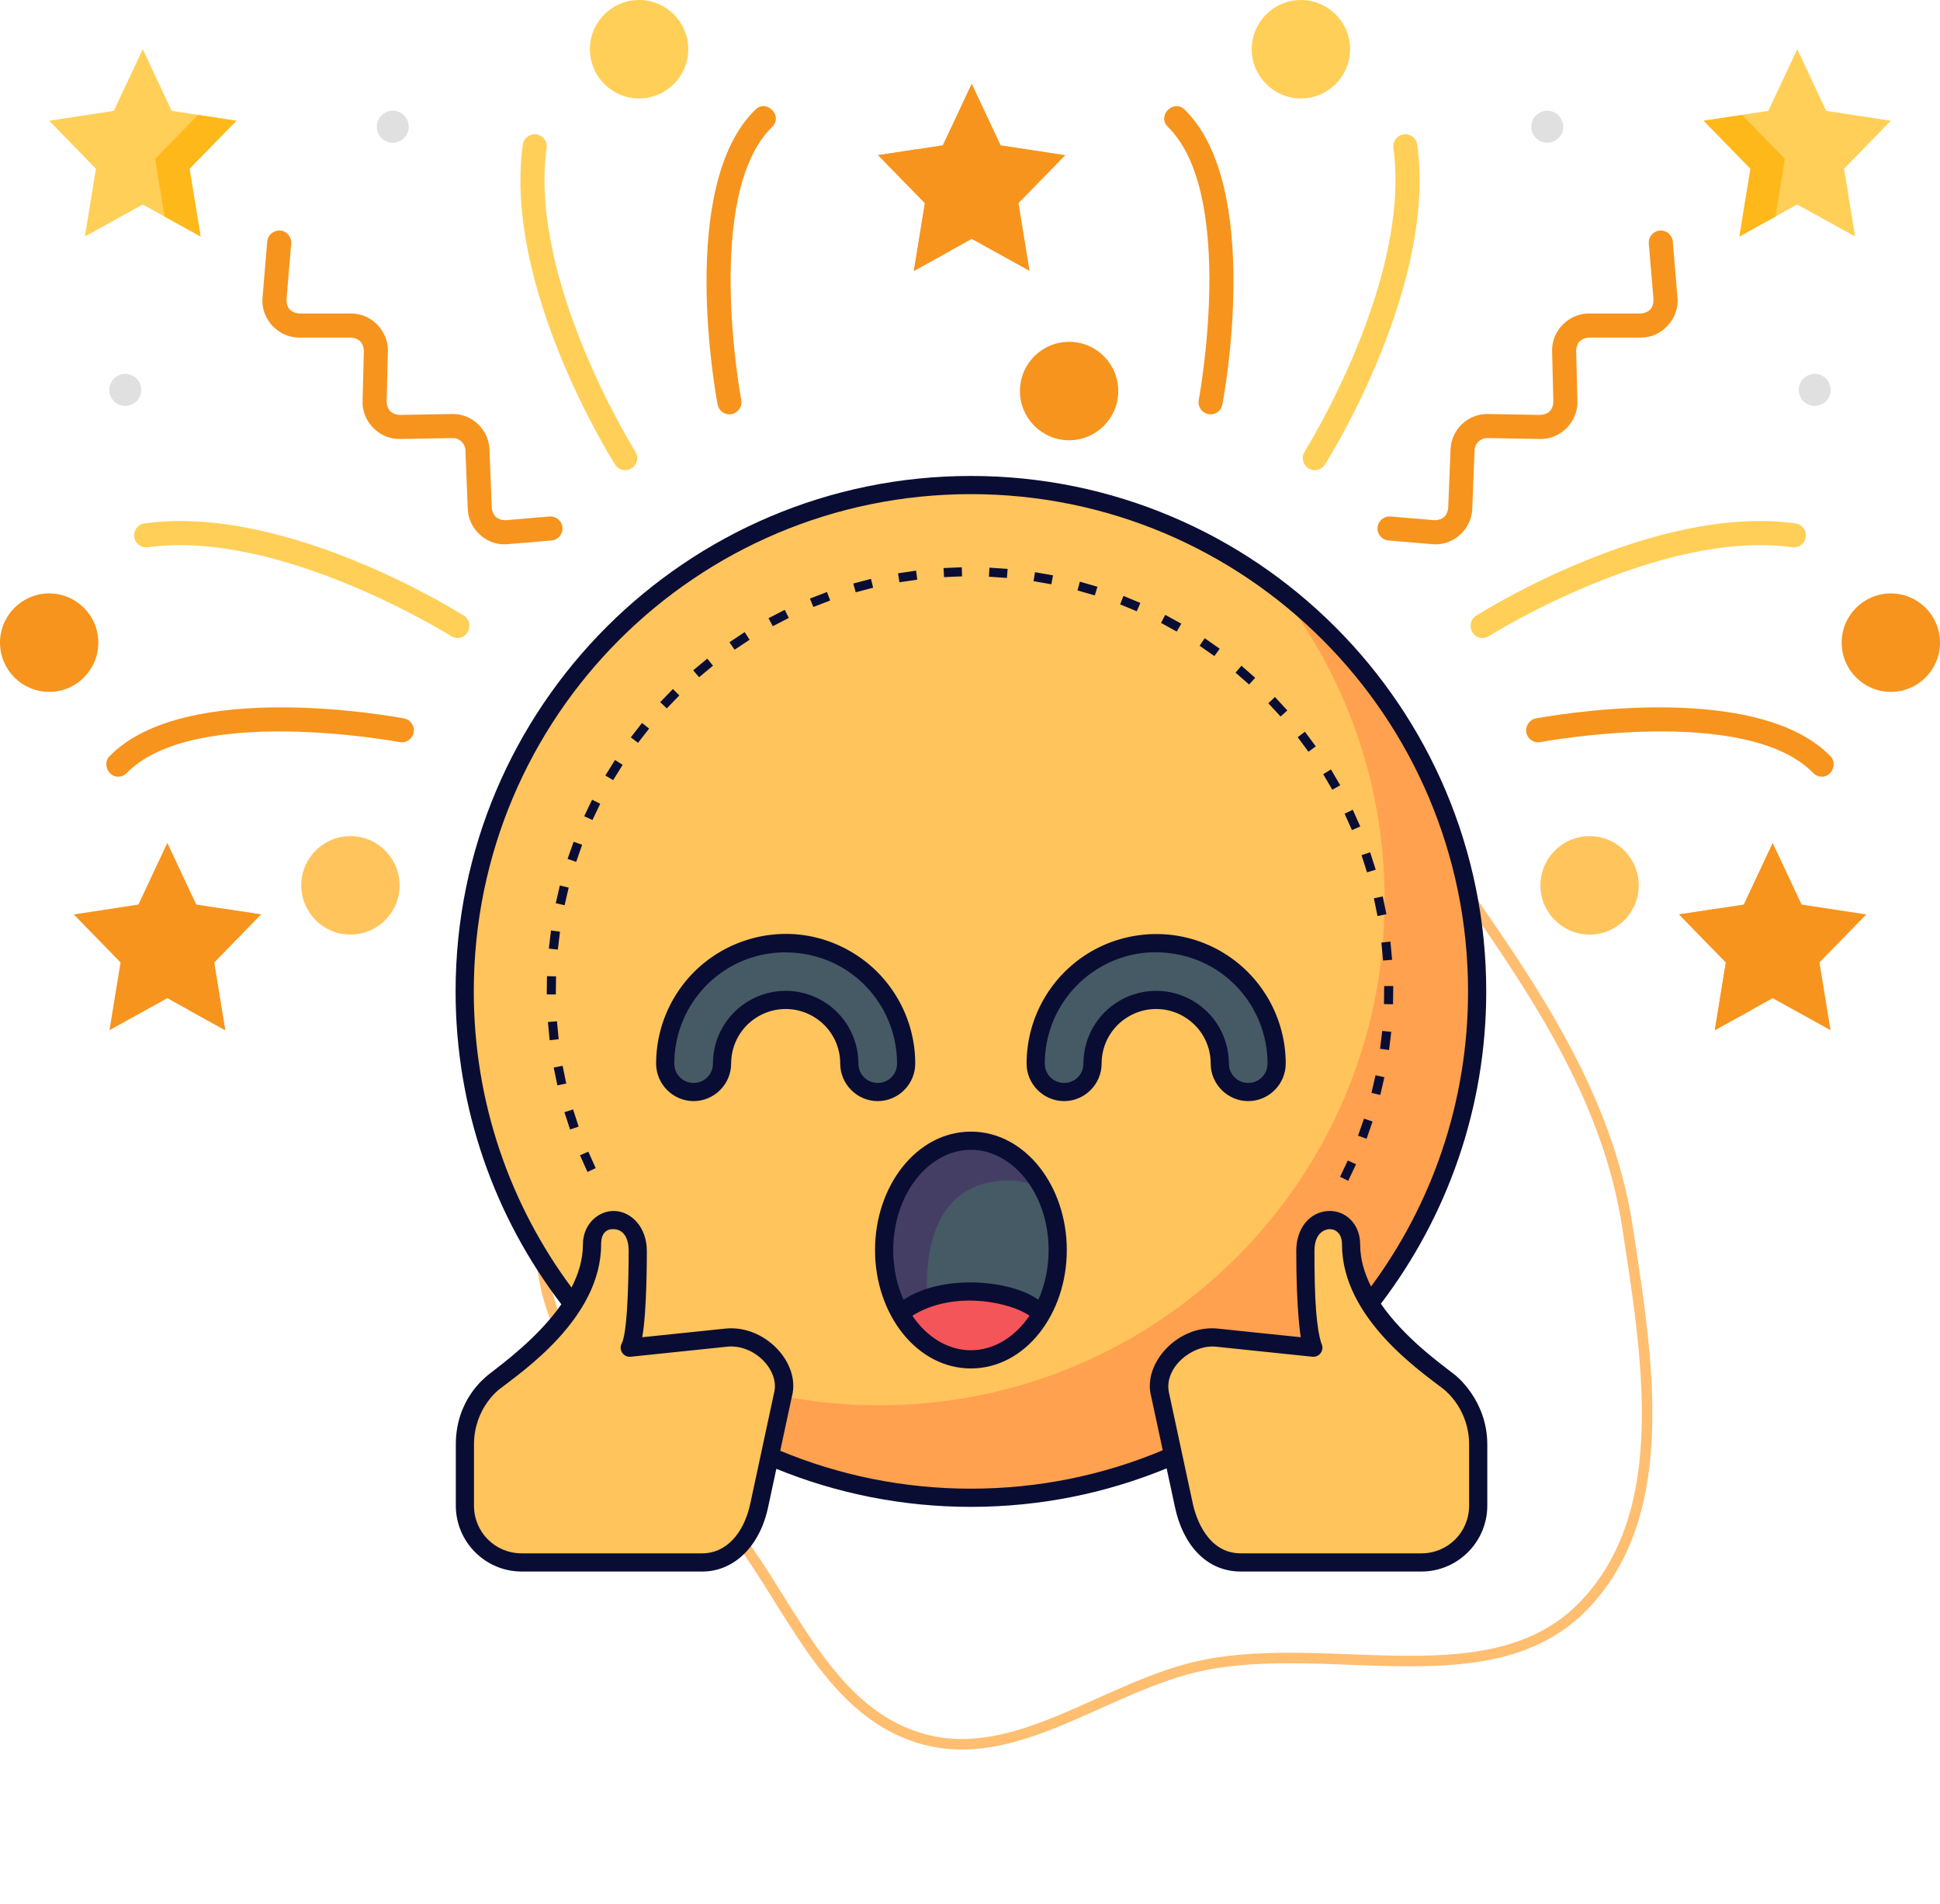
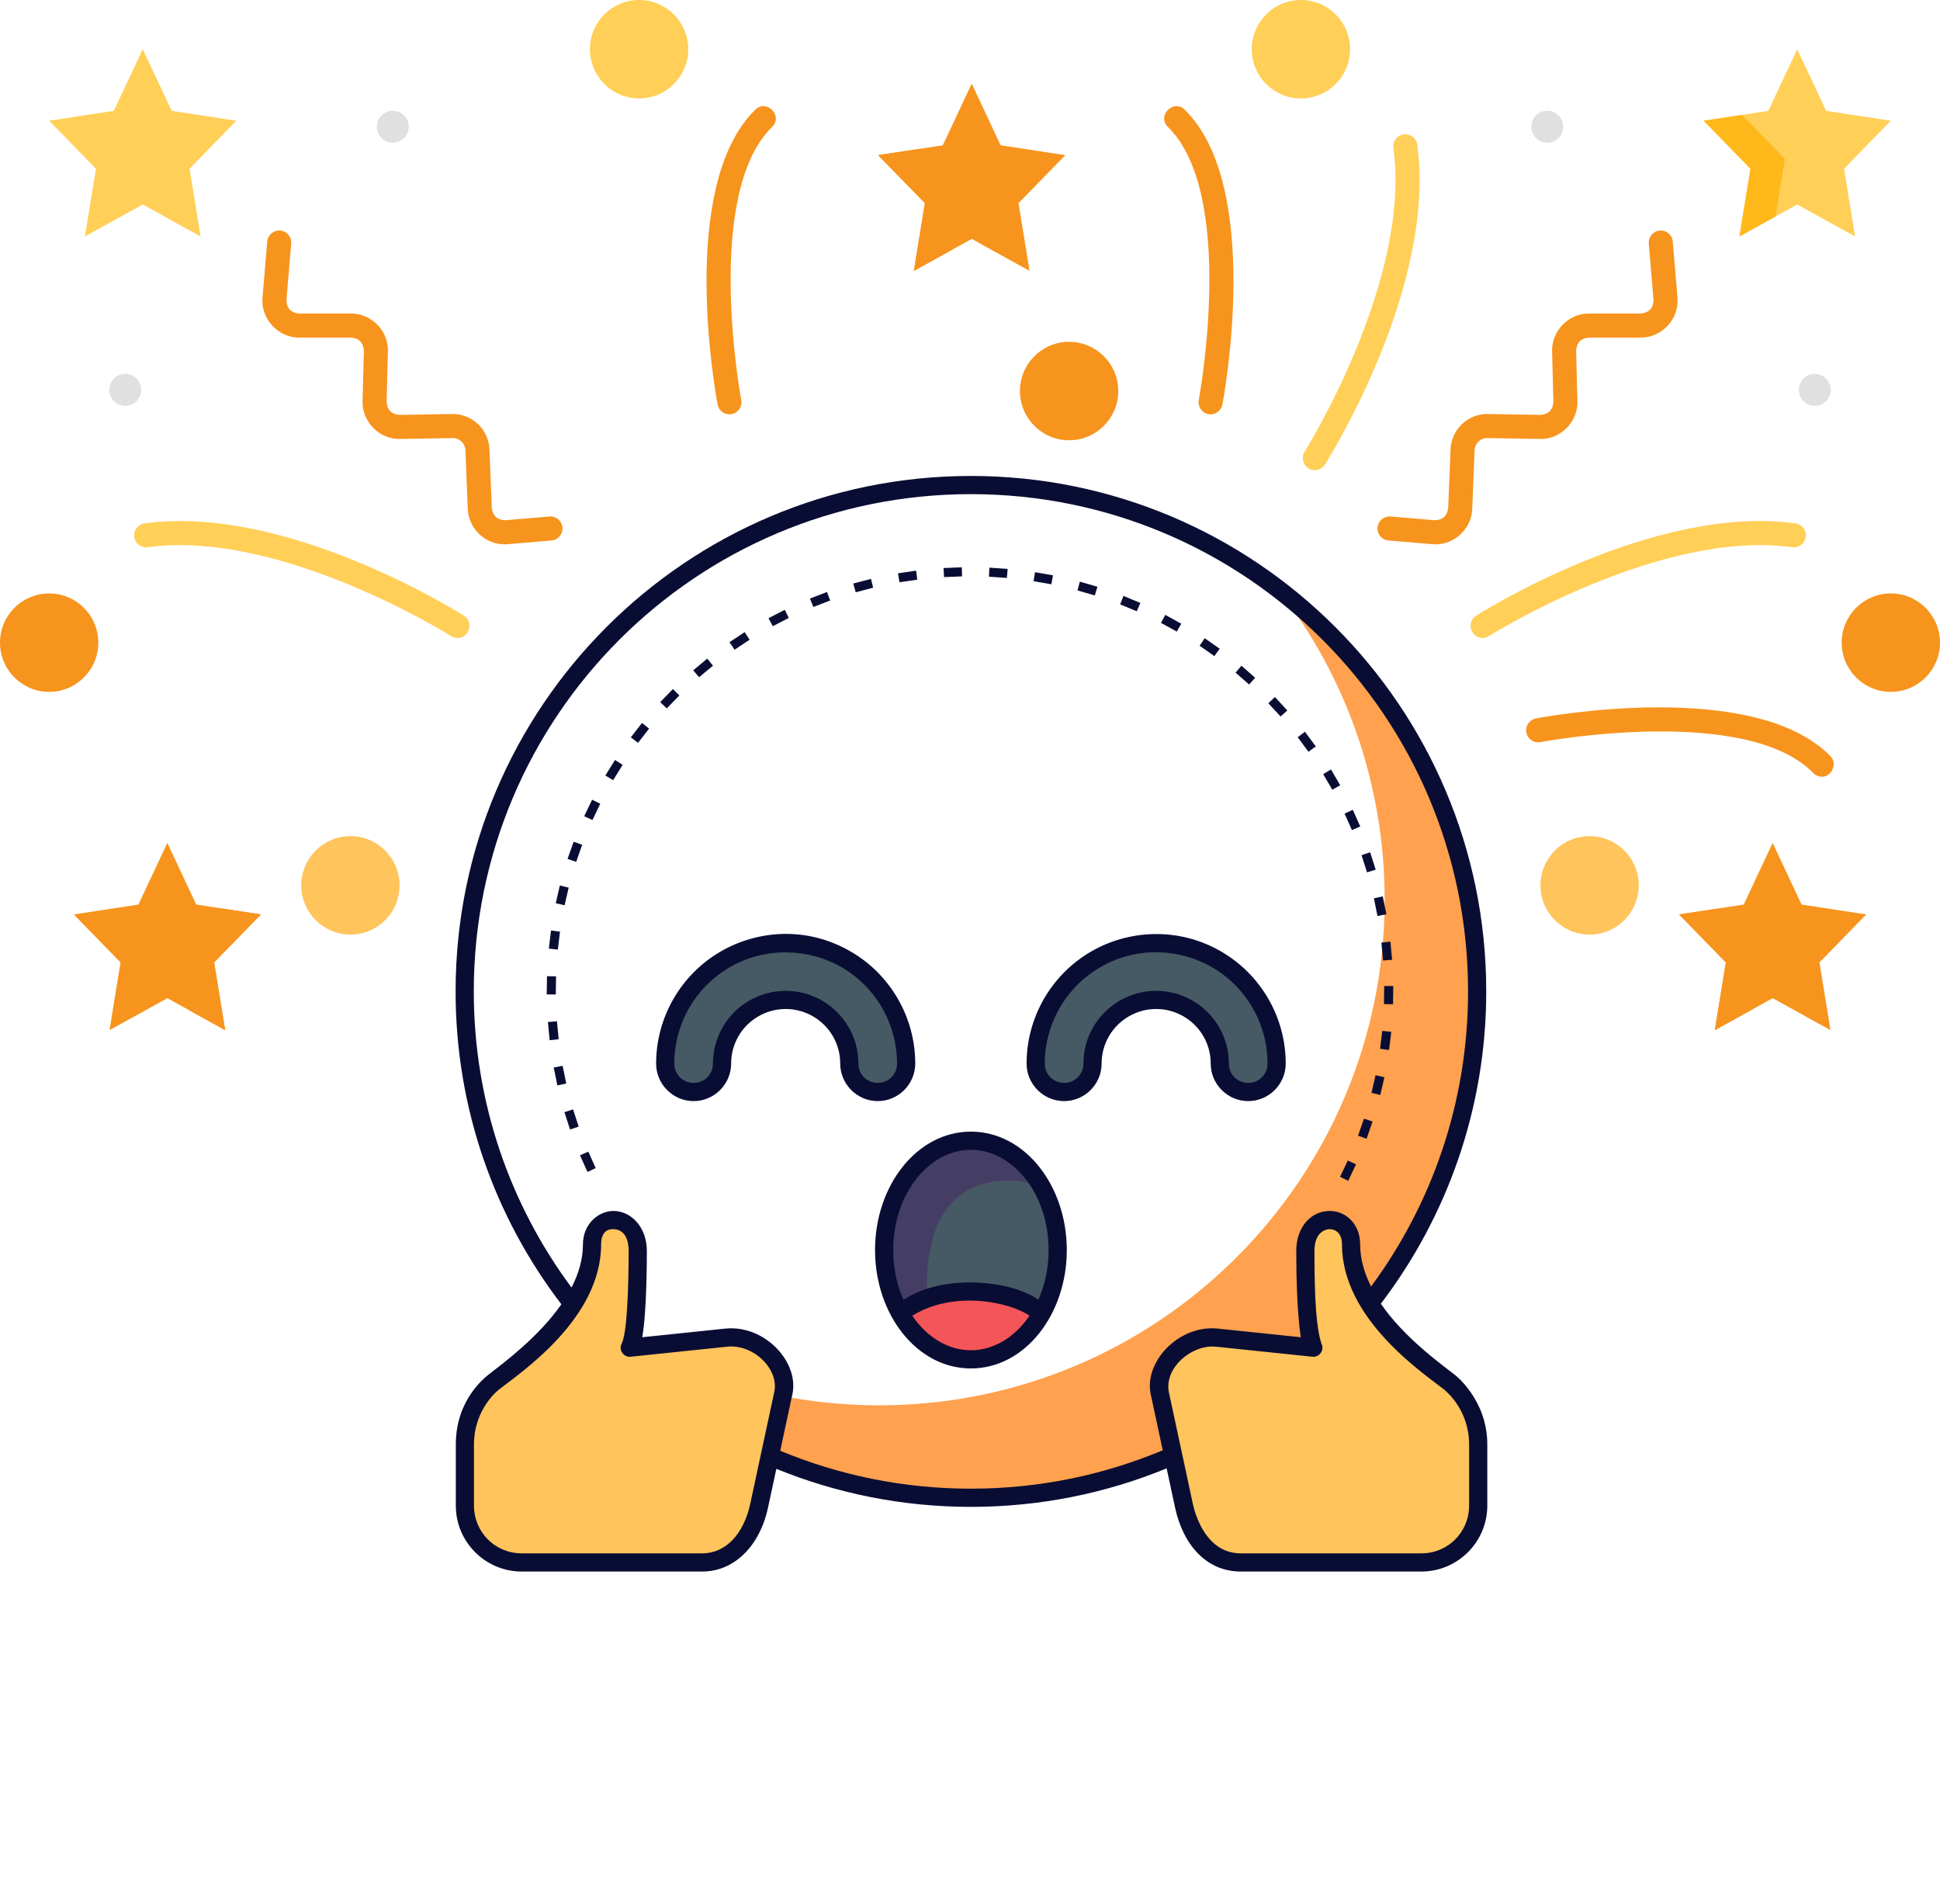
<svg xmlns="http://www.w3.org/2000/svg" width="369" height="362" viewBox="0 0 369 362" fill="none">
  <g clip-path="url(#clip0_2914_5805)">
    <path d="M95.912 103.509C96.112 103.509 96.312 103.501 96.513 103.484L104.894 102.777C106.153 102.671 107.088 101.564 106.982 100.305C106.876 99.046 105.765 98.12 104.51 98.217L96.129 98.923C94.617 98.898 93.755 98.135 93.544 96.636L93.097 85.415C92.948 81.702 89.838 78.725 86.138 78.725C86.098 78.725 86.058 78.725 86.019 78.726L75.966 78.899C74.46 78.773 73.651 77.956 73.538 76.448L73.783 66.762C73.879 62.931 70.663 59.619 66.821 59.619H56.866C55.316 59.451 54.522 58.587 54.488 57.026L55.389 46.312C55.495 45.053 54.56 43.946 53.301 43.841C52.047 43.738 50.935 44.67 50.829 45.929L49.928 56.643C49.594 60.61 52.874 64.195 56.867 64.195H66.822C68.306 64.341 69.102 65.158 69.209 66.647L68.964 76.332C68.866 80.199 72.157 83.559 76.046 83.474L86.098 83.301C86.111 83.301 86.125 83.301 86.138 83.301C87.407 83.301 88.474 84.323 88.525 85.597L88.972 96.818C89.116 100.468 92.252 103.509 95.912 103.509V103.509Z" fill="#F7941D" />
    <path d="M87.04 121.322C89.236 121.322 90.134 118.283 88.267 117.1C86.893 116.23 54.297 95.817 27.483 99.53C26.232 99.704 25.357 100.859 25.531 102.111C25.705 103.362 26.856 104.234 28.112 104.063C53.248 100.579 85.496 120.762 85.819 120.967C86.198 121.207 86.622 121.322 87.04 121.322V121.322Z" fill="#FFCF57" />
-     <path d="M118.927 89.41C120.704 89.41 121.802 87.392 120.859 85.899C120.655 85.576 100.49 53.297 103.972 28.135C104.145 26.884 103.27 25.728 102.018 25.555C100.762 25.383 99.611 26.256 99.438 27.508C95.727 54.339 116.121 86.969 116.991 88.344C117.427 89.033 118.169 89.41 118.927 89.41Z" fill="#FFCF57" />
    <path d="M138.74 78.791C140.147 78.791 141.256 77.474 140.991 76.076C140.917 75.686 133.743 36.943 146.878 24.112C148.995 22.044 145.798 18.772 143.681 20.838C128.795 35.379 136.174 75.241 136.495 76.931C136.704 78.028 137.663 78.791 138.74 78.791V78.791Z" fill="#F7941D" />
-     <path d="M22.455 147.7C23.05 147.7 23.645 147.469 24.093 147.009C36.923 133.851 75.616 141.043 76.006 141.117C77.244 141.351 78.445 140.538 78.682 139.297C78.918 138.056 78.103 136.858 76.862 136.62C75.174 136.299 35.345 128.913 20.817 143.814C19.483 145.182 20.552 147.7 22.455 147.7V147.7Z" fill="#F7941D" />
    <path d="M27.152 38.885L38.154 44.968L36.052 32.085L44.953 22.96L32.653 21.081L27.152 9.359L21.651 21.081L9.351 22.96L18.251 32.085L16.15 44.968L27.152 38.885Z" fill="#FFCF57" />
-     <path d="M31.295 41.176L29.507 30.214L37.669 21.848L44.953 22.96L36.052 32.085L38.154 44.968L31.295 41.176Z" fill="#FFB81A" />
    <path d="M31.828 189.813L42.83 195.896L40.728 183.013L49.629 173.889L37.329 172.009L31.828 160.287L26.327 172.009L14.026 173.889L22.927 183.013L20.826 195.896L31.828 189.813Z" fill="#F7941D" />
    <path d="M35.97 192.104L34.183 181.143L42.345 172.776L49.629 173.889L40.728 183.013L42.829 195.896L35.97 192.104Z" fill="#F7941D" />
    <path d="M9.351 131.566C4.187 131.566 0.001 127.375 0.001 122.206C0.001 117.037 4.187 112.847 9.351 112.847C14.516 112.847 18.702 117.037 18.702 122.206C18.702 127.375 14.516 131.566 9.351 131.566Z" fill="#F7941D" />
    <path d="M121.558 18.719C116.394 18.719 112.208 14.528 112.208 9.359C112.208 4.19 116.394 0 121.558 0C126.723 0 130.909 4.19 130.909 9.359C130.909 14.528 126.723 18.719 121.558 18.719Z" fill="#FFCF57" />
    <path d="M66.65 177.719C61.486 177.719 57.3 173.528 57.3 168.359C57.3 163.19 61.486 159 66.65 159C71.814 159 76.001 163.19 76.001 168.359C76.001 173.528 71.814 177.719 66.65 177.719Z" fill="#FFC45C" />
    <path d="M74.706 27.14C73.028 27.14 71.667 25.778 71.667 24.098C71.667 22.418 73.028 21.056 74.706 21.056C76.385 21.056 77.745 22.418 77.745 24.098C77.745 25.778 76.385 27.14 74.706 27.14Z" fill="#E0E0E0" />
    <path d="M23.823 77.18C22.145 77.18 20.784 75.818 20.784 74.138C20.784 72.458 22.145 71.096 23.823 71.096C25.502 71.096 26.862 72.458 26.862 74.138C26.862 75.818 25.502 77.18 23.823 77.18Z" fill="#E0E0E0" />
  </g>
  <g clip-path="url(#clip1_2914_5805)">
    <path d="M273.087 103.509C272.888 103.509 272.688 103.501 272.487 103.484L264.106 102.777C262.847 102.671 261.912 101.564 262.018 100.305C262.124 99.046 263.235 98.12 264.49 98.217L272.871 98.923C274.383 98.898 275.245 98.135 275.456 96.636L275.903 85.415C276.052 81.702 279.162 78.725 282.862 78.725C282.902 78.725 282.942 78.725 282.981 78.726L293.034 78.899C294.54 78.773 295.349 77.956 295.462 76.448L295.217 66.762C295.121 62.931 298.337 59.619 302.179 59.619H312.134C313.684 59.451 314.478 58.587 314.512 57.026L313.611 46.312C313.505 45.053 314.44 43.946 315.699 43.841C316.953 43.738 318.065 44.67 318.171 45.929L319.072 56.643C319.406 60.61 316.126 64.195 312.133 64.195H302.178C300.694 64.341 299.898 65.158 299.791 66.647L300.036 76.332C300.134 80.199 296.843 83.559 292.954 83.474L282.902 83.301C282.889 83.301 282.875 83.301 282.861 83.301C281.592 83.301 280.526 84.323 280.475 85.597L280.028 96.818C279.884 100.468 276.748 103.509 273.087 103.509V103.509Z" fill="#F7941D" />
    <path d="M281.96 121.322C279.764 121.322 278.866 118.283 280.733 117.1C282.107 116.23 314.703 95.817 341.516 99.53C342.768 99.704 343.643 100.859 343.469 102.111C343.295 103.362 342.144 104.234 340.888 104.063C315.752 100.579 283.504 120.762 283.181 120.967C282.802 121.207 282.378 121.322 281.96 121.322V121.322Z" fill="#FFCF57" />
    <path d="M250.073 89.41C248.296 89.41 247.198 87.392 248.141 85.899C248.345 85.576 268.51 53.297 265.028 28.135C264.855 26.884 265.73 25.728 266.982 25.555C268.238 25.383 269.389 26.256 269.562 27.508C273.274 54.339 252.879 86.969 252.009 88.344C251.573 89.033 250.831 89.41 250.073 89.41Z" fill="#FFCF57" />
    <path d="M230.26 78.791C228.853 78.791 227.744 77.474 228.009 76.076C228.083 75.686 235.257 36.943 222.122 24.112C220.005 22.044 223.202 18.772 225.319 20.838C240.205 35.379 232.826 75.241 232.505 76.931C232.296 78.028 231.337 78.791 230.26 78.791V78.791Z" fill="#F7941D" />
    <path d="M346.545 147.7C345.95 147.7 345.355 147.469 344.907 147.009C332.077 133.851 293.384 141.043 292.994 141.117C291.756 141.351 290.555 140.538 290.318 139.297C290.082 138.056 290.897 136.858 292.138 136.62C293.826 136.299 333.655 128.913 348.183 143.814C349.517 145.182 348.448 147.7 346.545 147.7V147.7Z" fill="#F7941D" />
    <path d="M341.848 38.885L330.846 44.968L332.948 32.085L324.047 22.96L336.347 21.081L341.848 9.359L347.349 21.081L359.649 22.96L350.749 32.085L352.85 44.968L341.848 38.885Z" fill="#FFCF57" />
    <path d="M337.705 41.176L339.493 30.214L331.331 21.848L324.047 22.96L332.948 32.085L330.846 44.968L337.705 41.176Z" fill="#FFB81A" />
    <path d="M184.827 45.431L173.825 51.513L175.926 38.63L167.025 29.506L179.326 27.627L184.827 15.905L190.328 27.627L202.628 29.506L193.727 38.63L195.828 51.513L184.827 45.431Z" fill="#F7941D" />
    <path d="M180.684 47.721L182.472 36.76L174.309 28.393L167.025 29.506L175.926 38.63L173.825 51.514L180.684 47.721Z" fill="#F7941D" />
    <path d="M337.172 189.813L326.171 195.896L328.271 183.013L319.371 173.889L331.671 172.009L337.172 160.287L342.673 172.009L354.974 173.889L346.073 183.013L348.174 195.896L337.172 189.813Z" fill="#F7941D" />
    <path d="M333.03 192.104L334.817 181.143L326.655 172.776L319.371 173.889L328.272 183.013L326.171 195.896L333.03 192.104Z" fill="#F7941D" />
    <path d="M359.649 131.566C364.813 131.566 368.999 127.375 368.999 122.206C368.999 117.037 364.813 112.847 359.649 112.847C354.484 112.847 350.298 117.037 350.298 122.206C350.298 127.375 354.484 131.566 359.649 131.566Z" fill="#F7941D" />
    <path d="M247.441 18.719C252.605 18.719 256.791 14.528 256.791 9.359C256.791 4.19 252.605 0 247.441 0C242.276 0 238.09 4.19 238.09 9.359C238.09 14.528 242.276 18.719 247.441 18.719Z" fill="#FFCF57" />
    <path d="M302.35 177.719C307.514 177.719 311.7 173.528 311.7 168.359C311.7 163.19 307.514 159 302.35 159C297.185 159 292.999 163.19 292.999 168.359C292.999 173.528 297.185 177.719 302.35 177.719Z" fill="#FFC45C" />
    <path d="M203.351 83.719C208.515 83.719 212.701 79.528 212.701 74.359C212.701 69.19 208.515 65 203.351 65C198.186 65 194 69.19 194 74.359C194 79.528 198.186 83.719 203.351 83.719Z" fill="#F7941D" />
    <path d="M294.294 27.14C295.972 27.14 297.333 25.778 297.333 24.098C297.333 22.418 295.972 21.056 294.294 21.056C292.616 21.056 291.255 22.418 291.255 24.098C291.255 25.778 292.616 27.14 294.294 27.14Z" fill="#E0E0E0" />
    <path d="M345.177 77.18C346.855 77.18 348.216 75.818 348.216 74.138C348.216 72.458 346.855 71.096 345.177 71.096C343.498 71.096 342.138 72.458 342.138 74.138C342.138 75.818 343.498 77.18 345.177 77.18Z" fill="#E0E0E0" />
  </g>
-   <path fill-rule="evenodd" clip-rule="evenodd" d="M174.947 330.521C193.24 336.051 210.381 320.35 229.124 316.611C253.584 311.731 283.9 323.261 301.239 305.326C318.434 287.541 313.286 257.861 309.567 233.404C306.138 210.849 294.143 191.735 281.12 173.006C267.007 152.709 255.637 124.224 231.177 120.666C206.531 117.081 189.31 144.124 167.696 156.507C150.414 166.408 129.088 169.786 117.349 185.879C105.286 202.416 99.722 224.14 103.72 244.213C107.481 263.102 125.633 274.178 137.89 289.03C149.989 303.691 156.753 325.021 174.947 330.521Z" stroke="#FFBE70" stroke-width="2" />
-   <path d="M280.638 188.363C280.638 241.458 237.596 284.5 184.5 284.5C131.405 284.5 88.363 241.458 88.363 188.363C88.363 135.267 131.405 92.225 184.5 92.225C237.596 92.225 280.638 135.267 280.638 188.363V188.363Z" fill="#FFC45C" />
  <path d="M243.306 112.304C255.89 128.558 263.371 148.95 263.371 171.097C263.371 224.192 220.329 267.234 167.234 267.234C145.088 267.234 124.685 259.742 108.431 247.159C126.015 269.873 153.551 284.5 184.5 284.5C237.595 284.5 280.637 241.458 280.637 188.363C280.637 157.414 266.021 129.888 243.306 112.304V112.304Z" fill="#FFA14E" />
  <path d="M131.841 207.461C131.132 207.462 130.431 207.322 129.776 207.051C129.121 206.78 128.526 206.383 128.025 205.882C127.524 205.381 127.126 204.786 126.855 204.132C126.583 203.477 126.443 202.776 126.443 202.067C126.443 193.902 130.812 186.337 137.882 182.254C144.953 178.172 153.689 178.172 160.76 182.254C167.831 186.337 172.199 193.902 172.199 202.067C172.199 202.776 172.059 203.477 171.788 204.132C171.516 204.786 171.119 205.381 170.618 205.882C170.116 206.383 169.521 206.78 168.867 207.051C168.212 207.322 167.51 207.462 166.801 207.461C165.371 207.461 163.999 206.893 162.987 205.881C161.976 204.869 161.407 203.498 161.407 202.067C161.407 197.74 159.112 193.763 155.366 191.6C151.619 189.437 147.024 189.437 143.277 191.6C139.53 193.763 137.235 197.74 137.235 202.067C137.235 203.497 136.667 204.869 135.655 205.881C134.644 206.893 133.272 207.461 131.841 207.461V207.461Z" fill="#455A64" />
  <path d="M202.198 207.461C201.49 207.462 200.788 207.322 200.133 207.051C199.478 206.78 198.883 206.383 198.382 205.882C197.881 205.381 197.483 204.786 197.212 204.132C196.941 203.477 196.801 202.776 196.801 202.067C196.801 193.902 201.169 186.337 208.24 182.254C215.31 178.172 224.047 178.172 231.118 182.254C238.188 186.337 242.556 193.902 242.556 202.067C242.556 202.776 242.417 203.477 242.145 204.132C241.874 204.786 241.476 205.381 240.975 205.882C240.474 206.383 239.879 206.78 239.224 207.051C238.569 207.322 237.867 207.462 237.159 207.461C235.728 207.461 234.356 206.893 233.345 205.881C232.333 204.869 231.765 203.497 231.764 202.067C231.764 197.74 229.47 193.763 225.723 191.6C221.976 189.437 217.384 189.437 213.637 191.6C209.89 193.763 207.593 197.74 207.593 202.067C207.593 203.498 207.024 204.869 206.013 205.881C205.001 206.893 203.629 207.461 202.198 207.461V207.461Z" fill="#455A64" />
  <path d="M112.544 236.399C112.544 249.165 98.199 259.173 93.854 262.558C93.854 262.558 88.403 266.681 88.403 274.386V285.985C88.403 291.963 93.216 296.776 99.194 296.776H133.495C139.473 296.776 143.03 291.83 144.286 285.985L148.818 264.89C150.074 259.045 143.973 253.48 138.027 254.099L119.714 256.005C121.256 253.1 121.229 239.471 121.229 237.65C121.229 230.02 112.544 230.048 112.544 236.399Z" fill="#FFC45C" />
  <path d="M256.695 236.399C256.695 249.165 271.04 259.173 275.385 262.558C275.385 262.558 280.836 266.681 280.836 274.386V285.985C280.836 291.963 276.023 296.776 270.045 296.776H235.745C229.767 296.776 226.21 291.83 224.954 285.985L220.422 264.89C219.166 259.045 225.267 253.48 231.213 254.099L249.526 256.005C247.984 253.1 248.01 239.471 248.01 237.65C248.01 230.02 256.695 230.048 256.695 236.399Z" fill="#FFC45C" />
  <path d="M200.982 237.465C200.982 242.97 199.245 248.249 196.155 252.141C193.064 256.033 188.871 258.22 184.5 258.22C180.129 258.22 175.937 256.033 172.846 252.141C169.755 248.249 168.019 242.97 168.019 237.465C168.019 234.74 168.445 232.041 169.273 229.523C170.101 227.005 171.315 224.717 172.846 222.79C174.376 220.862 176.193 219.334 178.193 218.291C180.193 217.248 182.336 216.711 184.5 216.711C186.665 216.711 188.808 217.248 190.807 218.291C192.807 219.334 194.624 220.862 196.155 222.79C197.685 224.717 198.899 227.005 199.727 229.523C200.556 232.041 200.982 234.74 200.982 237.465V237.465Z" fill="#455A64" />
  <path d="M184.482 216.711C175.387 216.724 168.018 226.012 168.019 237.466C168.019 245.895 172.068 253.487 178.264 256.676C176.484 253.283 171.087 224.485 192.017 224.484C194.155 224.485 196.273 225.009 198.253 226.029C195.202 220.211 190.036 216.711 184.5 216.711H184.482H184.482Z" fill="#453E64" />
  <path d="M184.499 245.394C179.61 245.394 174.929 246.321 171.07 249.497C172.594 252.194 174.608 254.393 176.944 255.91C179.28 257.428 181.871 258.22 184.499 258.22C187.128 258.22 189.719 257.428 192.055 255.911C194.391 254.393 196.405 252.194 197.929 249.497C194.071 246.321 189.389 245.394 184.499 245.394Z" fill="#F45558" />
  <path d="M182.94 107.874L179.467 108.021L179.565 109.745L182.99 109.601L182.94 107.874ZM188.191 107.945L188.098 109.668L191.517 109.901L191.661 108.18L188.191 107.945ZM174.248 108.512L170.807 109.021L171.084 110.726L174.471 110.226L174.248 108.512ZM196.864 108.808L196.593 110.516L199.974 111.105L200.29 109.407L196.864 108.808ZM165.664 110.079L162.299 110.965L162.764 112.628L166.078 111.755L165.664 110.079ZM205.401 110.605L204.945 112.272L208.236 113.231L208.743 111.58L205.401 110.605ZM157.303 112.571L154.056 113.82L154.703 115.423L157.902 114.19L157.303 112.571ZM213.691 113.32L213.054 114.926L216.218 116.239L216.906 114.655L213.691 113.32ZM149.264 115.961L146.173 117.558L146.989 119.078L150.038 117.504L149.264 115.961ZM221.638 116.924L220.829 118.45L223.83 120.1L224.687 118.6L221.638 116.924ZM141.642 120.202L138.743 122.124L139.721 123.548L142.579 121.652L141.642 120.202ZM229.145 121.365L228.173 122.796L230.98 124.762L231.993 123.363L229.145 121.365ZM134.524 125.246L131.851 127.467L132.975 128.777L135.614 126.585L134.524 125.246ZM236.126 126.594L235.008 127.91L237.586 130.166L238.742 128.885L236.126 126.594ZM127.992 131.026L125.573 133.521L126.829 134.703L129.219 132.24L127.992 131.026ZM242.502 132.543L241.25 133.731L243.573 136.252L244.86 135.102L242.502 132.543ZM122.119 137.472L119.982 140.216L121.358 141.254L123.467 138.552L122.119 137.472ZM248.202 139.142L246.832 140.19L248.868 142.946L250.273 141.939L248.202 139.142ZM116.974 144.517L115.145 147.474L116.626 148.357L118.43 145.441L116.974 144.517ZM253.16 146.321L251.682 147.213L253.412 150.173L254.916 149.325L253.16 146.321ZM112.618 152.075L111.12 155.21L112.691 155.931L114.17 152.837L112.618 152.075ZM257.312 153.99L255.748 154.717L257.143 157.846L258.73 157.17L257.312 153.99ZM109.107 160.063L107.956 163.329L109.591 163.893L110.732 160.646L109.107 160.063ZM260.61 162.067L258.972 162.615L260.017 165.881L261.671 165.381L260.61 162.067ZM106.487 168.386L105.707 171.76L107.392 172.139L108.167 168.784L106.487 168.386ZM263.009 170.46L261.32 170.817L262.009 174.188L263.704 173.854L263.009 170.46ZM104.805 176.935L104.391 180.389L106.105 180.57L106.516 177.167L104.805 176.935ZM264.465 179.05L262.748 179.242L263.07 182.651L264.79 182.517L264.465 179.05ZM104.037 185.63L103.993 189.094L105.72 189.11L105.764 185.666L104.037 185.63ZM263.28 187.498L263.239 190.939L264.963 190.97L265.007 187.506L263.28 187.498ZM105.939 194.205L104.219 194.342L104.547 197.808L106.264 197.617L105.939 194.205ZM262.907 196.034L262.499 199.437L264.21 199.666L264.625 196.212L262.907 196.034ZM107.013 202.668L105.318 203.002L106.016 206.395L107.705 206.039L107.013 202.668ZM261.636 204.468L260.862 207.82L262.541 208.218L263.321 204.844L261.636 204.468ZM109.005 210.965L107.357 211.487L108.428 214.782L110.066 214.237L109.005 210.965ZM259.434 212.724L258.309 215.961L259.931 216.547L261.075 213.262L259.434 212.724ZM111.904 219.001L110.317 219.683L111.739 222.856L113.306 222.13L111.904 219.001ZM256.359 220.683L254.887 223.777L256.436 224.542L257.93 221.4L256.359 220.683Z" fill="#0A0D33" />
  <path d="M184.672 90.507C130.559 90.507 86.657 134.413 86.657 188.526C86.657 210.892 94.157 231.523 106.774 248.02C102.415 254.291 95.757 259.188 92.841 261.457C92.168 262.047 86.699 266.2 86.699 274.685V286.302C86.699 293.218 92.318 298.841 99.234 298.841H133.588C139.581 298.841 144.49 294.097 146.086 286.666L147.667 279.313C159.087 283.973 171.582 286.545 184.672 286.545C197.846 286.545 210.421 283.94 221.902 279.223L223.502 286.666C224.991 293.598 229.34 298.841 235.999 298.841H270.354C277.269 298.841 282.893 293.218 282.893 286.302V274.685C282.893 266.157 276.755 261.465 276.749 261.461C273.809 259.172 267.007 254.268 262.649 247.915C275.191 231.445 282.692 210.818 282.692 188.526C282.692 134.413 238.786 90.507 184.672 90.507L184.672 90.507ZM184.672 93.966C236.916 93.966 279.232 136.282 279.232 188.526C279.232 209.546 272.38 228.945 260.786 244.642C259.514 242.116 258.711 239.427 258.711 236.639C258.711 232.67 255.836 230.054 252.514 230.288C249.209 230.521 246.556 233.412 246.556 237.889C246.556 249.547 247.42 254.287 247.42 254.287L231.64 252.646C224.07 251.859 217.275 259.25 218.96 265.539L221.162 275.781C209.935 280.482 197.612 283.085 184.672 283.085C171.817 283.085 159.573 280.517 148.406 275.874L150.627 265.539C152.325 259.204 145.505 251.86 137.948 252.646L122.152 254.288C123.053 249.41 123.032 238.793 123.032 237.889C123.032 233.412 120.172 230.506 117.077 230.288C113.981 230.07 110.876 232.67 110.876 236.639C110.876 239.498 110.037 242.255 108.707 244.837C97.027 229.105 90.117 209.632 90.117 188.526C90.117 136.282 132.428 93.966 184.672 93.966V93.966ZM207.586 180.912C199.97 185.309 195.264 193.457 195.264 202.251C195.265 206.171 198.481 209.386 202.401 209.385C206.319 209.384 209.533 206.17 209.533 202.251C209.533 198.53 211.499 195.126 214.722 193.265C217.945 191.404 221.875 191.404 225.098 193.265C228.32 195.125 230.283 198.529 230.283 202.251C230.284 206.169 233.497 209.384 237.415 209.385C241.335 209.386 244.551 206.171 244.552 202.251C244.552 193.457 239.846 185.309 232.23 180.912C224.097 176.216 214.653 176.832 207.586 180.912V180.912ZM137.118 180.912C129.502 185.309 124.797 193.457 124.797 202.251C124.798 206.171 128.013 209.386 131.933 209.385C135.851 209.384 139.064 206.169 139.065 202.251C139.065 198.529 141.029 195.125 144.251 193.265C147.474 191.404 151.407 191.404 154.629 193.265C157.852 195.125 159.815 198.529 159.815 202.251C159.816 206.17 163.03 209.384 166.948 209.385C170.868 209.386 174.083 206.171 174.084 202.251C174.084 193.457 169.378 185.309 161.762 180.912C153.347 176.053 144.009 176.933 137.118 180.912V180.912ZM160.033 183.905C166.58 187.685 170.624 194.691 170.624 202.251C170.624 204.302 168.998 205.926 166.948 205.925C164.899 205.925 163.275 204.301 163.275 202.251C163.275 197.307 160.642 192.744 156.359 190.271C152.076 187.799 146.804 187.799 142.521 190.271C138.238 192.744 135.606 197.307 135.606 202.251C135.605 204.301 133.982 205.925 131.933 205.925C129.882 205.926 128.257 204.302 128.256 202.251C128.256 194.691 132.3 187.685 138.848 183.905C145.675 179.963 153.93 180.381 160.033 183.905V183.905ZM230.5 183.905C237.048 187.685 241.093 194.691 241.093 202.251C241.092 204.302 239.466 205.926 237.415 205.925C235.366 205.925 233.743 204.301 233.742 202.251C233.742 197.307 231.11 192.744 226.827 190.271C222.544 187.799 217.275 187.799 212.993 190.271C208.71 192.744 206.074 197.306 206.074 202.251C206.074 204.301 204.45 205.925 202.401 205.925C200.351 205.926 198.724 204.302 198.724 202.251C198.724 194.691 202.769 187.685 209.316 183.905C216.653 179.669 224.842 180.638 230.5 183.905V183.905ZM184.672 215.19C174.379 215.19 166.437 225.485 166.437 237.708C166.437 249.93 174.379 260.223 184.672 260.223C194.966 260.223 202.911 249.93 202.911 237.708C202.911 225.485 194.966 215.19 184.672 215.19ZM184.672 218.649C192.612 218.649 199.451 226.969 199.451 237.708C199.451 241.181 198.733 244.397 197.496 247.165C192.49 243.483 179.486 242.097 171.852 247.167C170.615 244.4 169.897 241.182 169.897 237.708C169.897 226.969 176.732 218.649 184.672 218.649V218.649ZM116.834 233.737C118.088 233.826 119.575 234.725 119.575 237.889C119.575 238.81 119.588 252.958 118.257 255.464C117.608 256.687 118.588 258.138 119.965 257.995L138.305 256.086C143.453 255.551 148.302 260.531 147.245 264.811L142.706 285.938C141.474 291.675 138.054 295.382 133.588 295.382H99.234C94.175 295.382 90.155 291.362 90.155 286.302V274.685C90.155 267.784 94.942 264.208 94.948 264.202C99.148 260.931 114.335 250.72 114.335 236.639C114.335 234.246 115.581 233.649 116.834 233.737V233.737ZM252.757 233.737C253.727 233.669 255.255 234.246 255.255 236.639C255.255 250.72 270.44 260.931 274.64 264.202C275.191 264.666 279.433 268.185 279.433 274.685V286.302C279.433 291.362 275.413 295.382 270.354 295.382H235.999C229.699 295.382 227.46 288.635 226.881 285.938L222.343 264.811C221.334 260.11 226.735 255.613 231.282 256.086L249.623 257.995C250.999 258.138 251.979 256.687 251.33 255.464C250.397 252.477 250.015 247.483 250.015 237.889C250.015 234.192 252.211 233.81 252.757 233.737V233.737ZM195.813 250.197C193.067 254.245 189.038 256.763 184.672 256.763C180.307 256.763 176.279 254.246 173.533 250.198C181.575 245.193 192.378 247.734 195.813 250.197V250.197Z" fill="#0A0D33" />
  <defs>
    <clipPath id="clip0_2914_5805">
      <rect width="216" height="216" fill="white" transform="matrix(-1 0 0 1 216 0)" />
    </clipPath>
    <clipPath id="clip1_2914_5805">
      <rect width="216" height="216" fill="white" transform="translate(153)" />
    </clipPath>
  </defs>
</svg>